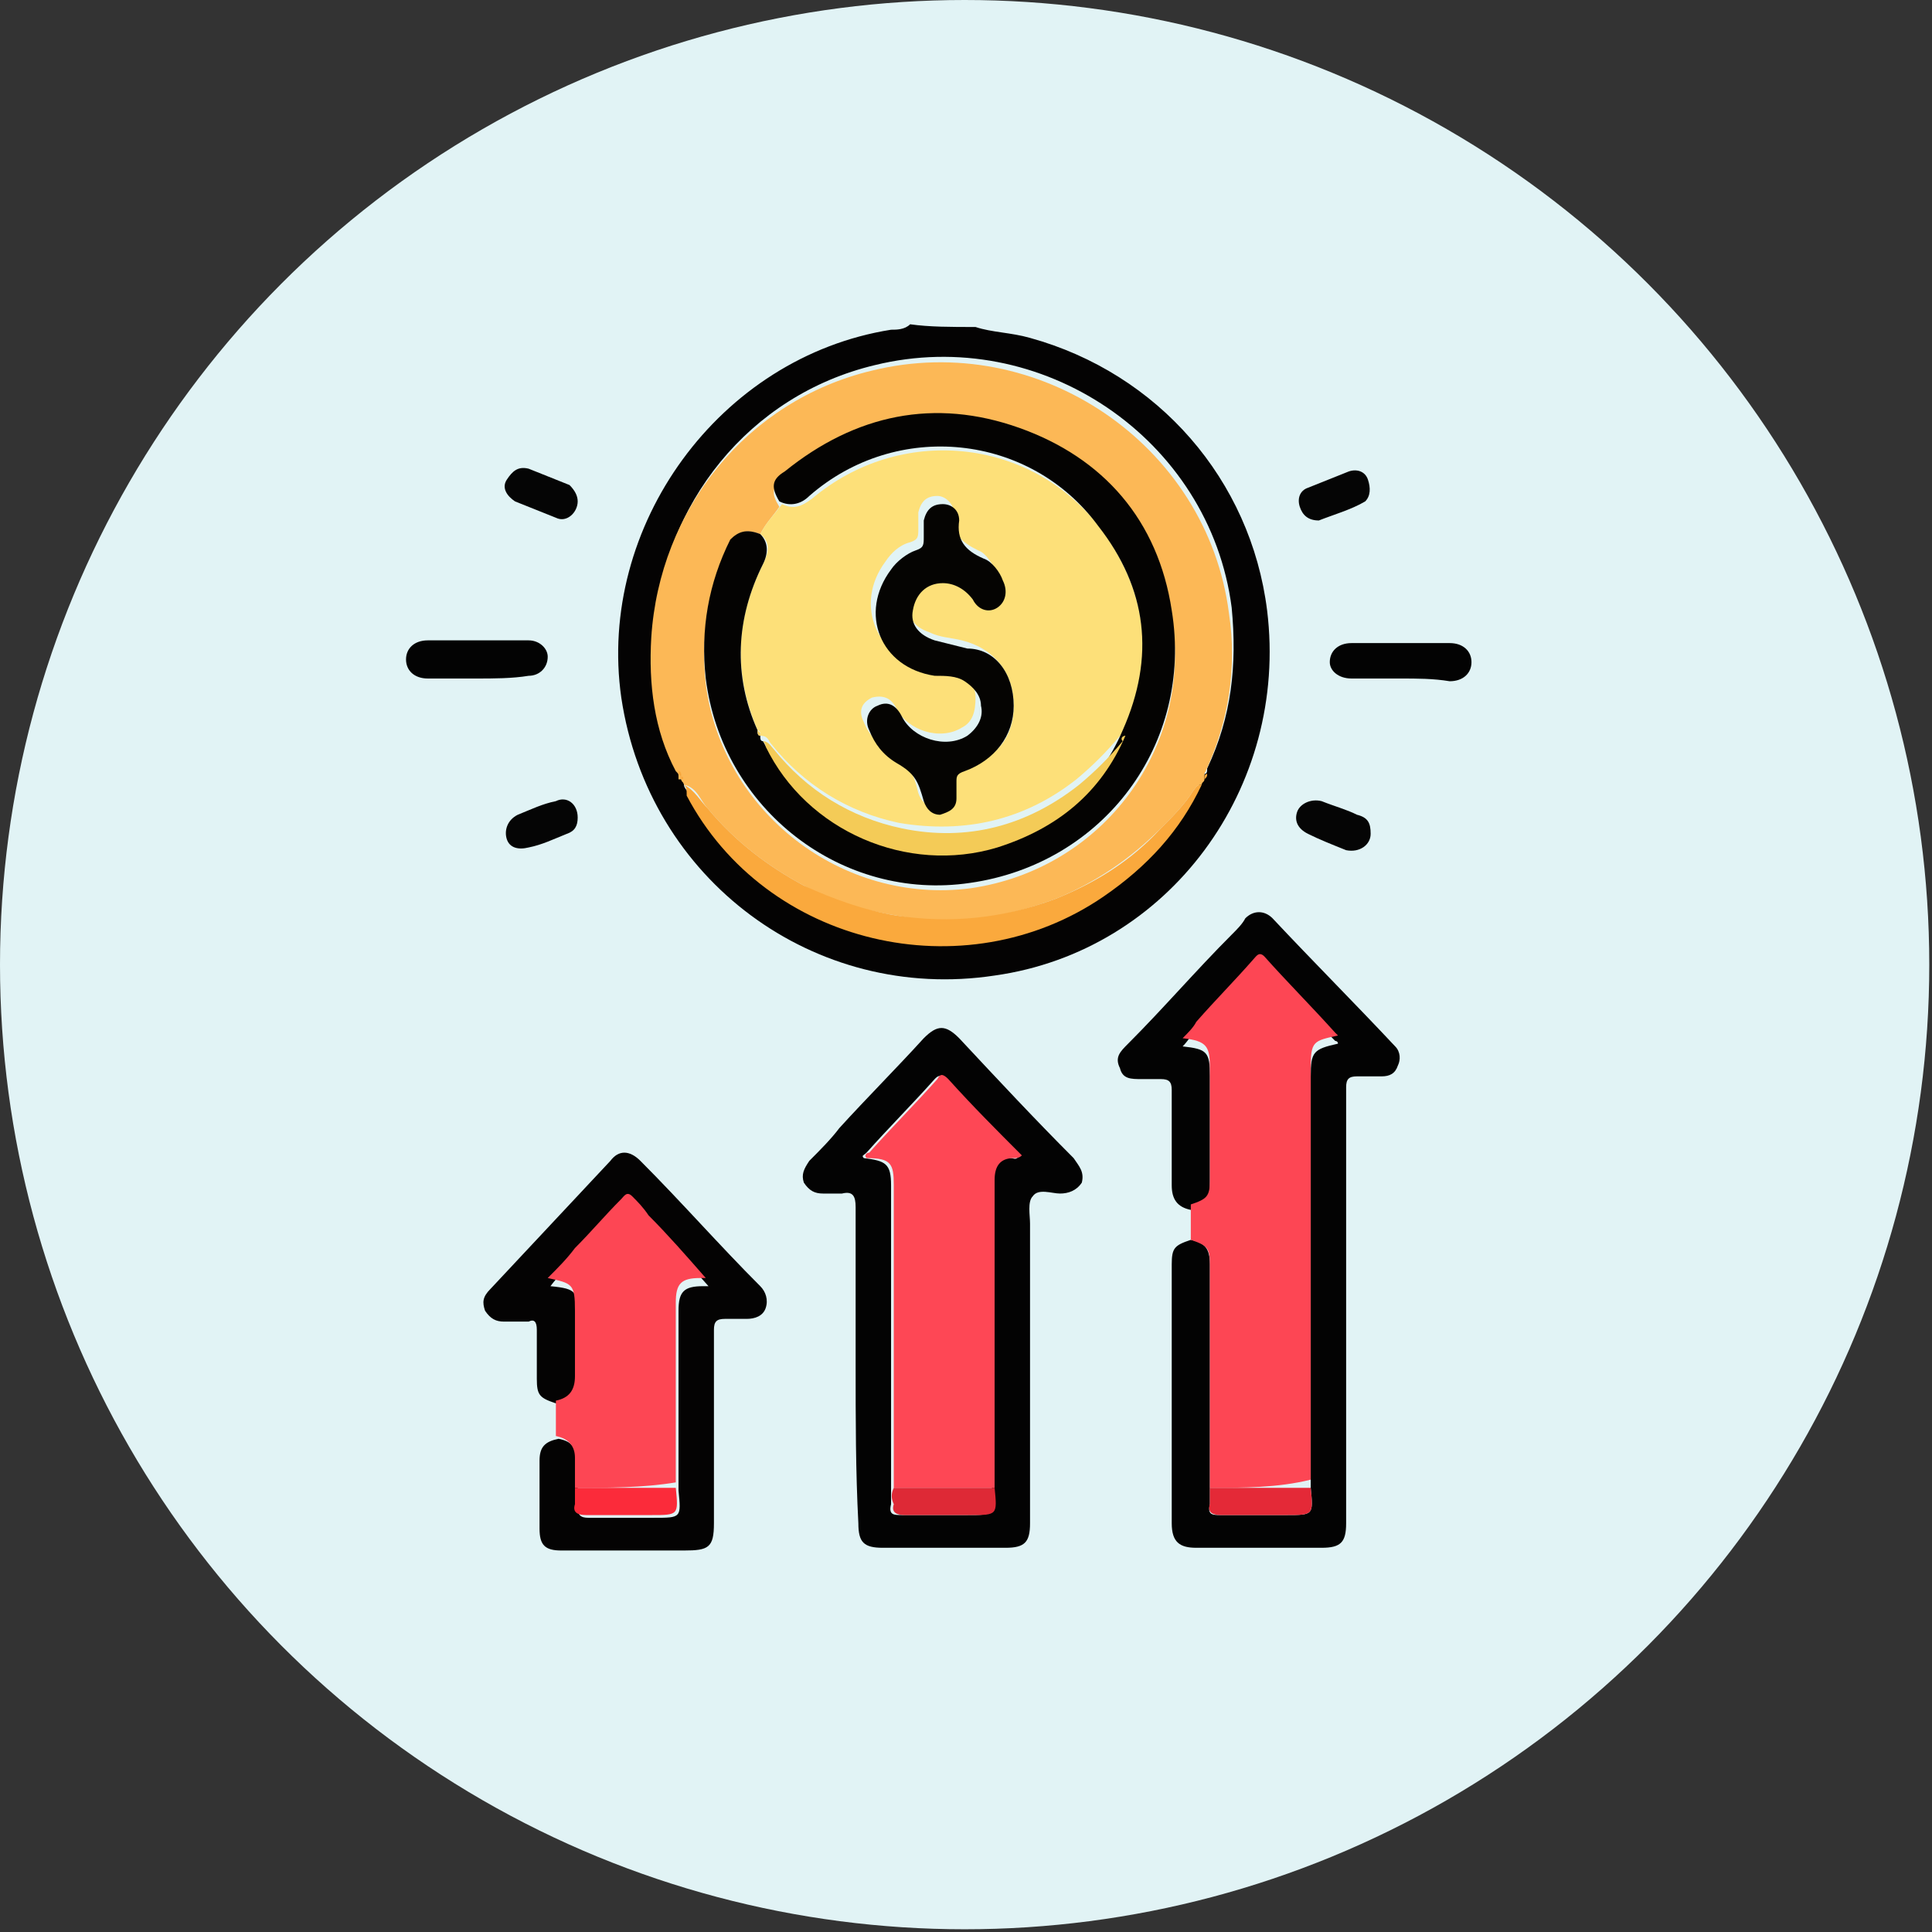
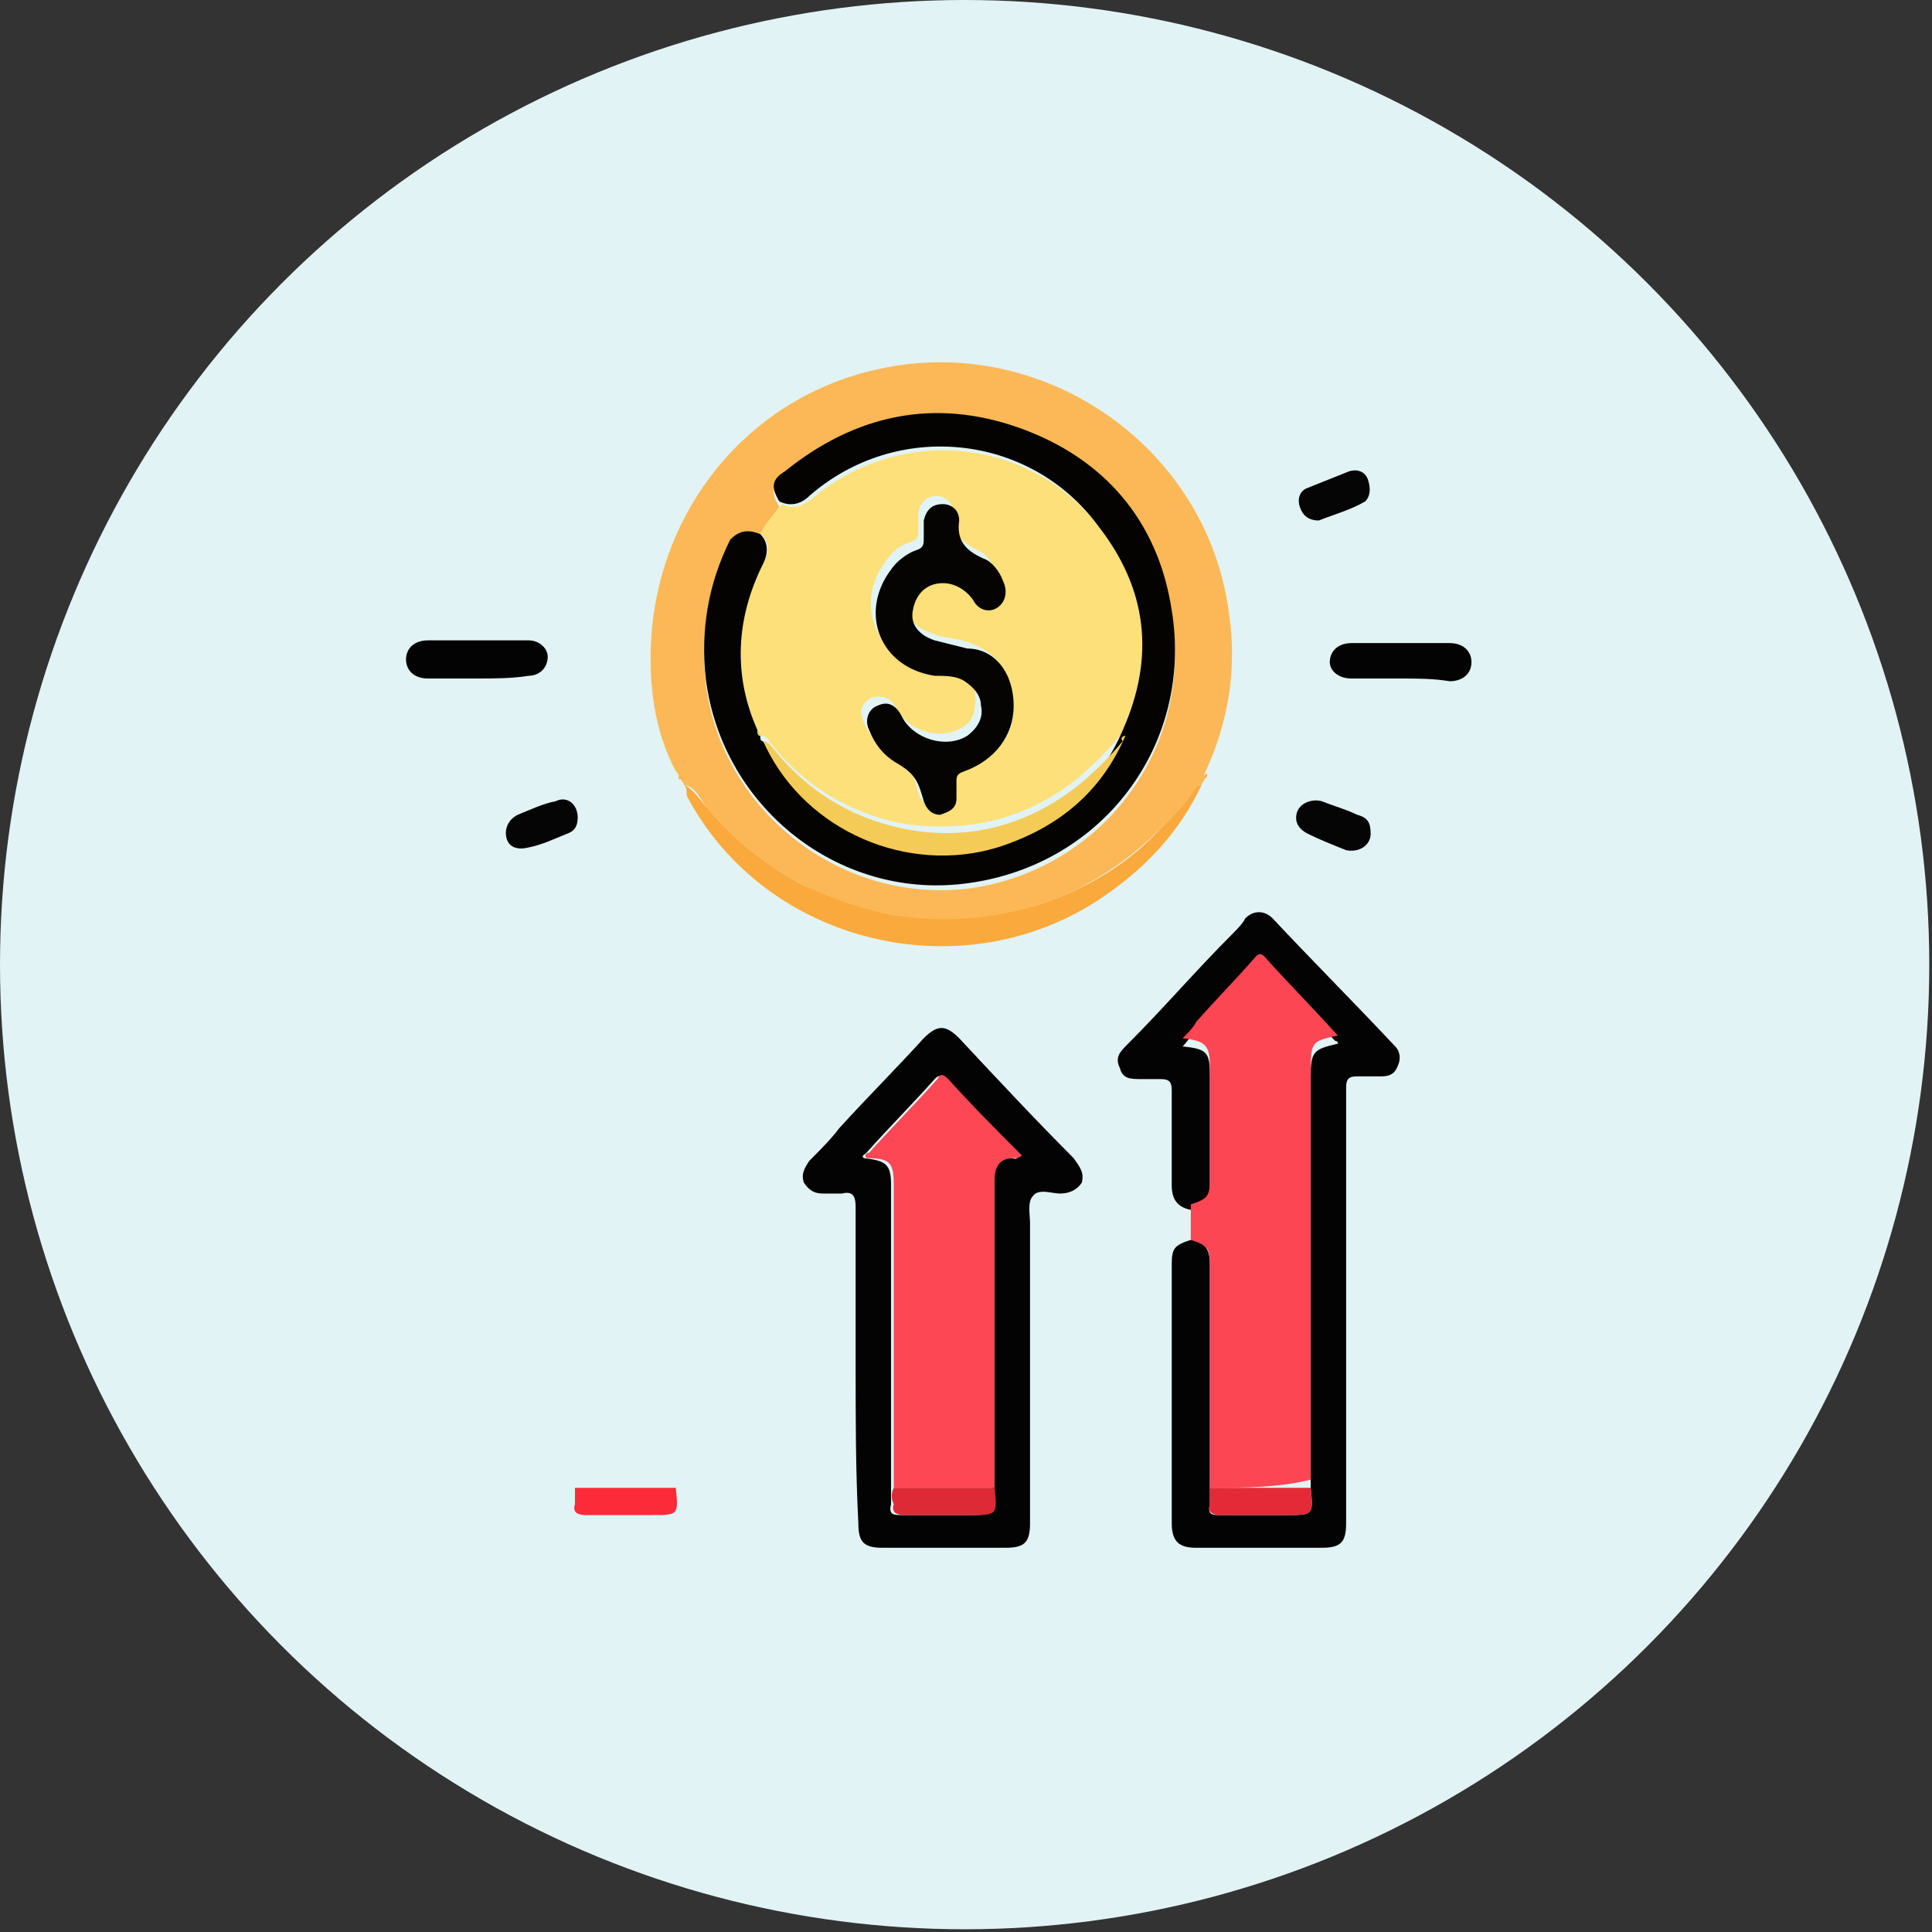
<svg xmlns="http://www.w3.org/2000/svg" version="1.1" id="Layer_1" x="0px" y="0px" viewBox="0 0 70.9 70.9" style="enable-background:new 0 0 70.9 70.9;" xml:space="preserve">
  <rect x="0" y="0" width="70.9" height="70.9" fill="#333333" stroke="none" />
  <style type="text/css">
	.st0{fill:#E1F3F5;}
	.st1{fill:#040303;}
	.st2{fill:#030303;}
	.st3{fill:#FD4654;}
	.st4{fill:#050505;}
	.st5{fill:#FCB856;}
	.st6{fill:#FAA93D;}
	.st7{fill:#E42937;}
	.st8{fill:#FE4755;}
	.st9{fill:#DE2936;}
	.st10{fill:#FB2B3A;}
	.st11{fill:#FDE079;}
	.st12{fill:#040302;}
	.st13{fill:#050402;}
	.st14{fill:#F4CB57;}
</style>
  <title>feature-7</title>
  <g>
    <circle class="st0" cx="35.4" cy="35.4" r="35.4" />
    <g>
-       <path class="st1" d="M35.8,12c0.6,0.2,1.3,0.2,2,0.4c4.7,1.3,8.1,5.2,8.7,10c0.8,6.5-3.6,12.5-10,13.4c-6.6,1-12.7-3.5-13.7-10.2    c-0.9-6.3,3.6-12.5,9.9-13.5c0.2,0,0.5,0,0.7-0.2C34.1,12,34.9,12,35.8,12z M25,28.6C25,28.6,25,28.6,25,28.6L25,28.6    c0.1,0.1,0.1,0.2,0.1,0.2c0,0.1,0.1,0.2,0.1,0.2c2.9,5.5,10.2,7.3,15.3,3.7c1.5-1.1,2.8-2.4,3.6-4.1c0-0.1,0.1-0.1,0.1-0.2    c0.1,0,0.1-0.1,0.1-0.2c0.9-1.9,1.1-3.8,0.9-5.9c-0.8-6.2-7-10.4-13.1-8.9c-4.6,1.1-7.8,5.1-8.1,9.8c-0.1,1.7,0.2,3.3,0.9,4.9    c0,0.1,0,0.1,0.1,0.2c0,0,0,0,0,0C25,28.5,25,28.6,25,28.6z" />
      <path class="st2" d="M43.7,44.4c-0.5-0.1-0.7-0.4-0.7-0.9c0-1.2,0-2.3,0-3.5c0-0.3-0.1-0.4-0.4-0.4c-0.2,0-0.5,0-0.7,0    c-0.4,0-0.7,0-0.8-0.4c-0.2-0.4,0-0.6,0.3-0.9c1.3-1.3,2.5-2.7,3.8-4c0.2-0.2,0.4-0.4,0.5-0.6c0.3-0.3,0.7-0.3,1,0    c1.5,1.6,3,3.1,4.5,4.7c0.2,0.2,0.2,0.5,0.1,0.7c-0.1,0.3-0.3,0.4-0.6,0.4c-0.3,0-0.6,0-0.9,0c-0.3,0-0.4,0.1-0.4,0.4    c0,1.8,0,3.5,0,5.3c0,3.6,0,7.1,0,10.7c0,0.7-0.2,0.9-0.9,0.9c-1.5,0-3,0-4.6,0c-0.6,0-0.9-0.2-0.9-0.9c0-3.2,0-6.3,0-9.5    c0-0.6,0.1-0.7,0.7-0.9c0.5,0.1,0.7,0.3,0.7,0.9c0,2.3,0,4.5,0,6.8c0,0.5,0,0.9,0,1.4c0,0.2,0,0.4,0,0.6c-0.1,0.4,0.1,0.4,0.4,0.4    c0.8,0,1.6,0,2.4,0c1,0,1,0,0.9-1c0-0.2,0-0.4,0-0.5c0-4.9,0-9.8,0-14.6c0-0.9,0.1-1,1-1.2c0-0.1-0.1-0.1-0.1-0.1    c-0.9-0.9-1.7-1.8-2.6-2.8c-0.2-0.2-0.3-0.1-0.4,0.1c-0.7,0.8-1.4,1.5-2.1,2.3c-0.2,0.2-0.3,0.4-0.5,0.6c0.9,0.1,1,0.2,1,1.1    c0,1.4,0,2.7,0,4.1C44.4,44,44.3,44.2,43.7,44.4z" />
      <path class="st3" d="M44.4,54.6c0-0.5,0-0.9,0-1.4c0-2.3,0-4.5,0-6.8c0-0.6-0.1-0.7-0.7-0.9c0-0.4,0-0.9,0-1.3    c0.6-0.2,0.7-0.3,0.7-0.9c0-1.4,0-2.7,0-4.1c0-0.8-0.1-1-1-1.1c0.2-0.2,0.4-0.4,0.5-0.6c0.7-0.8,1.4-1.5,2.1-2.3    c0.1-0.1,0.2-0.3,0.4-0.1c0.8,0.9,1.7,1.8,2.6,2.8c0,0,0.1,0.1,0.1,0.1c-0.9,0.2-1,0.2-1,1.2c0,4.9,0,9.8,0,14.6    c0,0.2,0,0.4,0,0.5C46.9,54.6,45.6,54.6,44.4,54.6z" />
      <path class="st2" d="M31.4,50.1c0-1.9,0-3.9,0-5.8c0-0.4-0.1-0.6-0.5-0.5c-0.2,0-0.5,0-0.7,0c-0.3,0-0.5-0.1-0.7-0.4    c-0.1-0.3,0-0.5,0.2-0.8c0.4-0.4,0.8-0.8,1.1-1.2c1-1.1,2.1-2.2,3.1-3.3c0.5-0.5,0.8-0.5,1.3,0c1.4,1.5,2.8,3,4.2,4.4    c0.2,0.3,0.4,0.5,0.3,0.9c-0.2,0.3-0.5,0.4-0.8,0.4c-0.3,0-0.8-0.2-1,0.1c-0.2,0.2-0.1,0.7-0.1,1c0,3.7,0,7.4,0,11    c0,0.7-0.2,0.9-0.9,0.9c-1.5,0-3,0-4.5,0c-0.7,0-0.9-0.2-0.9-0.9C31.4,54,31.4,52.1,31.4,50.1z M36.4,54.6c0-1.9,0-3.8,0-5.7    c0-1.9,0-3.7,0-5.6c0-0.6,0.2-0.8,0.7-0.8c0.1,0,0.2,0.1,0.3-0.1c-0.9-1-1.8-1.9-2.7-2.8c-0.2-0.2-0.3-0.1-0.4,0    c-0.8,0.9-1.7,1.8-2.5,2.7c-0.1,0.1-0.2,0.1-0.1,0.2c0.8,0.1,1,0.2,1,1c0,3.5,0,7,0,10.6c0,0.2,0,0.3,0,0.5c0,0.2,0,0.4,0,0.6    c-0.1,0.4,0.1,0.4,0.4,0.4c0.8,0,1.6,0,2.4,0C36.5,55.6,36.5,55.6,36.4,54.6z" />
-       <path class="st1" d="M20.4,51.5c-0.6-0.2-0.7-0.3-0.7-0.9c0-0.6,0-1.2,0-1.8c0-0.3-0.1-0.4-0.3-0.3c-0.3,0-0.6,0-0.9,0    c-0.3,0-0.5-0.1-0.7-0.4c-0.1-0.3-0.1-0.5,0.2-0.8c1.5-1.6,2.9-3.1,4.4-4.7c0.3-0.4,0.7-0.4,1.1,0c1.5,1.5,2.9,3.1,4.4,4.6    c0.2,0.2,0.3,0.5,0.2,0.8c-0.1,0.3-0.4,0.4-0.7,0.4c-0.3,0-0.5,0-0.8,0c-0.3,0-0.4,0.1-0.4,0.4c0,2.4,0,4.7,0,7.1    c0,0.9-0.2,1-1.1,1c-1.5,0-3,0-4.5,0c-0.6,0-0.8-0.2-0.8-0.8c0-0.8,0-1.7,0-2.5c0-0.5,0.2-0.7,0.7-0.8c0.5,0.1,0.6,0.3,0.7,0.8    c0,0.4,0,0.7,0,1.1c0,0.2,0,0.4,0,0.6c0,0.3,0.1,0.4,0.4,0.4c0.8,0,1.6,0,2.4,0c1,0,1,0,0.9-1c0-0.2,0-0.3,0-0.5c0-2,0-4.1,0-6.1    c0-0.7,0.2-0.9,0.9-0.9c0,0,0.1,0,0.2,0c-0.7-0.8-1.4-1.5-2.1-2.3c-0.2-0.2-0.4-0.4-0.6-0.7c-0.2-0.2-0.3,0-0.4,0.1    c-0.6,0.6-1.1,1.2-1.7,1.8c-0.3,0.3-0.7,0.7-1,1.1c1,0.1,1,0.2,1,1.2c0,0.8,0,1.6,0,2.4C21.1,51,20.9,51.3,20.4,51.5z" />
-       <path class="st3" d="M21.1,54.6c0-0.4,0-0.7,0-1.1c0-0.4-0.2-0.7-0.7-0.8c0-0.4,0-0.9,0-1.3c0.5-0.1,0.7-0.4,0.7-0.9    c0-0.8,0-1.6,0-2.4c0-1-0.1-1-1-1.2c0.4-0.4,0.7-0.7,1-1.1c0.6-0.6,1.1-1.2,1.7-1.8c0.1-0.1,0.2-0.3,0.4-0.1    c0.2,0.2,0.4,0.4,0.6,0.7c0.7,0.7,1.4,1.5,2.1,2.3c-0.1,0-0.1,0-0.2,0c-0.7,0-0.9,0.2-0.9,0.9c0,2,0,4.1,0,6.1c0,0.2,0,0.3,0,0.5    C23.6,54.6,22.3,54.6,21.1,54.6z" />
      <path class="st2" d="M17.5,24.9c-0.6,0-1.2,0-1.8,0c-0.5,0-0.8-0.3-0.8-0.7c0-0.4,0.3-0.7,0.8-0.7c1.2,0,2.5,0,3.7,0    c0.4,0,0.7,0.3,0.7,0.6c0,0.4-0.3,0.7-0.7,0.7C18.8,24.9,18.1,24.9,17.5,24.9z" />
      <path class="st2" d="M51.4,24.9c-0.6,0-1.2,0-1.8,0c-0.5,0-0.8-0.3-0.8-0.6c0-0.4,0.3-0.7,0.8-0.7c1.2,0,2.4,0,3.6,0    c0.5,0,0.8,0.3,0.8,0.7c0,0.4-0.3,0.7-0.8,0.7C52.6,24.9,52,24.9,51.4,24.9z" />
      <path class="st4" d="M50.3,30.6c0,0.4-0.4,0.7-0.9,0.6c-0.5-0.2-1-0.4-1.4-0.6c-0.4-0.2-0.5-0.5-0.4-0.8c0.1-0.3,0.5-0.5,0.9-0.4    c0.5,0.2,0.9,0.3,1.3,0.5C50.2,30,50.3,30.2,50.3,30.6z" />
      <path class="st4" d="M21.2,30c0,0.3-0.1,0.5-0.4,0.6c-0.5,0.2-0.9,0.4-1.4,0.5c-0.4,0.1-0.7,0-0.8-0.3c-0.1-0.3,0-0.7,0.4-0.9    c0.5-0.2,0.9-0.4,1.4-0.5C20.8,29.2,21.2,29.5,21.2,30z" />
-       <path class="st4" d="M21.2,18.4c0,0.4-0.4,0.8-0.8,0.6c-0.5-0.2-1-0.4-1.5-0.6c-0.3-0.2-0.5-0.5-0.3-0.8c0.2-0.3,0.4-0.5,0.8-0.4    c0.5,0.2,1,0.4,1.5,0.6C21.1,18,21.2,18.2,21.2,18.4z" />
      <path class="st4" d="M48.4,19.1c-0.4,0-0.6-0.2-0.7-0.5c-0.1-0.3,0-0.6,0.3-0.7c0.5-0.2,1-0.4,1.5-0.6c0.3-0.1,0.6,0,0.7,0.3    c0.1,0.3,0.1,0.6-0.1,0.8C49.6,18.7,48.9,18.9,48.4,19.1z" />
      <path class="st5" d="M44.2,28.6c0,0.1-0.1,0.1-0.1,0.2c-0.2,0-0.2,0.1-0.3,0.2c-0.3,0.5-0.8,1-1.2,1.4c-1.1,1.1-2.4,2-3.9,2.6    c-1.9,0.7-3.8,1-5.8,0.6c-1.2-0.2-2.3-0.5-3.4-1.1c-1.3-0.7-2.5-1.6-3.5-2.8c-0.3-0.3-0.4-0.8-0.9-0.9c0-0.1-0.1-0.1-0.1-0.2    c0,0,0,0,0,0c0,0,0,0-0.1,0c0,0,0,0,0,0c0-0.1,0-0.1,0-0.1c0,0,0,0,0,0c0-0.1,0-0.1-0.1-0.2c-0.8-1.5-1-3.2-0.9-4.9    c0.3-4.7,3.5-8.7,8.1-9.8c6.1-1.5,12.3,2.7,13.1,8.9c0.3,2,0,4-0.9,5.9C44.2,28.4,44.2,28.5,44.2,28.6z M27.9,19.6    c-0.6-0.2-0.8-0.1-1.1,0.4c-0.8,1.6-1.1,3.3-0.9,5.1c0.6,4.7,5,8.1,9.7,7.5c4.9-0.7,8.2-5.2,7.4-10c-0.6-3.3-2.5-5.6-5.6-6.7    c-3.1-1.1-6-0.5-8.6,1.6c-0.5,0.4-0.5,0.6-0.2,1.1C28.4,18.9,28.1,19.2,27.9,19.6z" />
      <path class="st6" d="M25.1,28.8c0.4,0.2,0.6,0.6,0.9,0.9c1,1.2,2.2,2.1,3.5,2.8c1.1,0.5,2.2,0.9,3.4,1.1c2,0.3,3.9,0.1,5.8-0.6    c1.5-0.6,2.8-1.4,3.9-2.6c0.4-0.4,0.9-0.9,1.2-1.4c0.1-0.1,0.1-0.2,0.3-0.2c-0.8,1.7-2,3-3.6,4.1c-5.1,3.5-12.4,1.8-15.3-3.7    C25.2,29,25.2,28.9,25.1,28.8z" />
      <path class="st6" d="M44.2,28.6c0-0.1,0-0.2,0.1-0.2C44.3,28.5,44.3,28.5,44.2,28.6z" />
-       <path class="st6" d="M24.9,28.3c0.1,0,0.1,0.1,0.1,0.2C24.9,28.4,24.9,28.4,24.9,28.3z" />
-       <path class="st6" d="M25,28.6C25,28.6,25.1,28.6,25,28.6C25.1,28.6,25,28.6,25,28.6C25,28.7,25,28.6,25,28.6z" />
+       <path class="st6" d="M25,28.6C25,28.6,25.1,28.6,25,28.6C25.1,28.6,25,28.6,25,28.6z" />
      <path class="st6" d="M25,28.5c0.1,0,0.1,0.1,0,0.1C25,28.6,25,28.5,25,28.5z" />
      <path class="st7" d="M44.4,54.6c1.2,0,2.5,0,3.7,0c0.1,1,0.1,1-0.9,1c-0.8,0-1.6,0-2.4,0c-0.3,0-0.5-0.1-0.4-0.4    C44.4,55,44.4,54.8,44.4,54.6z" />
      <path class="st8" d="M32.8,54.6c0-0.2,0-0.3,0-0.5c0-3.5,0-7,0-10.6c0-0.8-0.1-1-1-1c-0.1-0.1,0-0.2,0.1-0.2    c0.8-0.9,1.7-1.8,2.5-2.7c0.1-0.2,0.2-0.2,0.4,0c0.9,1,1.8,1.9,2.7,2.8c-0.1,0.1-0.2,0.1-0.3,0.1c-0.5,0-0.7,0.3-0.7,0.8    c0,1.9,0,3.7,0,5.6c0,1.9,0,3.8,0,5.7C35.2,54.6,34,54.6,32.8,54.6z" />
      <path class="st9" d="M32.8,54.6c1.2,0,2.5,0,3.7,0c0.1,1,0.1,1-0.9,1c-0.8,0-1.6,0-2.4,0c-0.3,0-0.5-0.1-0.4-0.4    C32.7,55,32.7,54.8,32.8,54.6z" />
      <path class="st10" d="M21.1,54.6c1.2,0,2.5,0,3.7,0c0.1,1,0.1,1-0.9,1c-0.8,0-1.6,0-2.4,0c-0.3,0-0.5-0.1-0.4-0.4    C21.1,55,21.1,54.8,21.1,54.6z" />
      <path class="st11" d="M27.9,19.6c0.2-0.4,0.5-0.7,0.8-1.1c0.4,0.2,0.7,0.1,1.1-0.2c3.2-2.7,8-2.3,10.6,1.1c1.7,2.3,2,4.8,0.9,7.5    c-0.1,0-0.1,0.1-0.2,0.1c-0.5,0.6-1,1.1-1.6,1.6c-1.9,1.5-4.1,2-6.5,1.6c-1.9-0.4-3.5-1.4-4.7-2.9c-0.1-0.1-0.1-0.3-0.4-0.3    c0,0,0,0,0,0c0-0.1,0-0.2-0.1-0.2c-0.9-2.1-0.8-4.1,0.2-6.1C28.2,20.3,28.3,19.9,27.9,19.6z M37.2,25.9c0-1.2-0.7-2.1-1.9-2.4    c-0.4-0.1-0.8-0.1-1.2-0.3c-0.6-0.2-0.8-0.6-0.8-1.1c0.1-0.6,0.5-0.9,1.1-1c0.5,0,0.9,0.1,1.1,0.6c0.3,0.4,0.6,0.5,0.9,0.3    c0.3-0.2,0.4-0.6,0.2-1c-0.2-0.3-0.4-0.7-0.7-0.8c-0.6-0.3-1-0.6-0.9-1.4c0-0.3-0.3-0.6-0.6-0.6c-0.4,0-0.6,0.2-0.7,0.6    c0,0.2,0,0.4,0,0.6c0,0.3,0,0.4-0.3,0.5c-0.4,0.1-0.7,0.4-0.9,0.7c-1.2,1.6-0.3,3.6,1.6,3.9c0.4,0.1,0.7,0.1,1.1,0.2    c0.4,0.2,0.6,0.5,0.6,0.9c0,0.5-0.1,0.9-0.5,1.1c-0.8,0.5-2,0.1-2.4-0.7c-0.2-0.4-0.5-0.5-0.9-0.4c-0.4,0.2-0.5,0.5-0.3,0.9    c0.2,0.5,0.6,0.9,1,1.2c0.7,0.4,0.8,0.6,1,1.4c0,0,0,0,0,0c0.1,0.3,0.3,0.5,0.6,0.5c0.3,0,0.6-0.2,0.6-0.6c0-0.2,0-0.4,0-0.6    c0-0.2,0.1-0.3,0.3-0.4C36.5,28,37.2,27.1,37.2,25.9z" />
      <path class="st12" d="M27.9,19.6c0.3,0.3,0.3,0.7,0.1,1.1c-1,2-1.1,4.1-0.2,6.1c0,0.1,0,0.2,0.1,0.2c0,0,0,0,0,0    c0,0.1,0,0.2,0.1,0.2c1.6,3.1,5.2,4.7,8.5,3.7c2.2-0.6,3.8-2,4.7-4.1c1.2-2.7,0.9-5.2-0.9-7.5c-2.5-3.4-7.4-3.9-10.6-1.1    c-0.3,0.3-0.7,0.4-1.1,0.2c-0.3-0.5-0.3-0.8,0.2-1.1c2.6-2.1,5.5-2.7,8.6-1.6c3.1,1.1,5.1,3.4,5.6,6.7c0.8,4.9-2.5,9.3-7.4,10    c-4.7,0.7-9.1-2.7-9.7-7.5c-0.2-1.8,0.1-3.5,0.9-5.1C27.1,19.5,27.4,19.4,27.9,19.6z" />
      <path class="st13" d="M37.2,25.9c0,1.1-0.7,2-1.8,2.4c-0.3,0.1-0.3,0.2-0.3,0.4c0,0.2,0,0.4,0,0.6c0,0.4-0.3,0.5-0.6,0.6    c-0.3,0-0.5-0.2-0.6-0.5c0,0,0,0,0,0c-0.2-0.7-0.3-1-1-1.4c-0.5-0.3-0.8-0.7-1-1.2c-0.2-0.4,0-0.8,0.3-0.9c0.4-0.2,0.7,0,0.9,0.4    c0.4,0.8,1.6,1.2,2.4,0.7c0.4-0.3,0.6-0.7,0.5-1.1c0-0.4-0.3-0.7-0.6-0.9c-0.3-0.2-0.7-0.2-1.1-0.2c-2-0.3-2.8-2.3-1.6-3.9    c0.2-0.3,0.6-0.6,0.9-0.7c0.3-0.1,0.3-0.2,0.3-0.5c0-0.2,0-0.4,0-0.6c0.1-0.4,0.3-0.6,0.7-0.6c0.3,0,0.6,0.2,0.6,0.6    c-0.1,0.7,0.2,1.1,0.9,1.4c0.3,0.1,0.6,0.5,0.7,0.8c0.2,0.4,0.1,0.8-0.2,1c-0.3,0.2-0.7,0.1-0.9-0.3c-0.3-0.4-0.7-0.6-1.1-0.6    c-0.6,0-1,0.4-1.1,1c-0.1,0.5,0.2,0.9,0.8,1.1c0.4,0.1,0.8,0.2,1.2,0.3C36.5,23.8,37.2,24.7,37.2,25.9z" />
      <path class="st14" d="M41.3,27c-0.9,2.1-2.5,3.4-4.7,4.1c-3.3,1-7-0.6-8.5-3.7c0-0.1-0.1-0.2-0.1-0.2c0.2,0,0.3,0.2,0.4,0.3    c1.2,1.5,2.8,2.5,4.7,2.9c2.4,0.5,4.6-0.1,6.5-1.6c0.6-0.5,1.1-1,1.6-1.6C41.1,27.1,41.2,27,41.3,27z" />
      <path class="st14" d="M27.9,27c-0.1,0-0.1-0.1-0.1-0.2C27.9,26.9,27.9,26.9,27.9,27z" />
    </g>
  </g>
</svg>